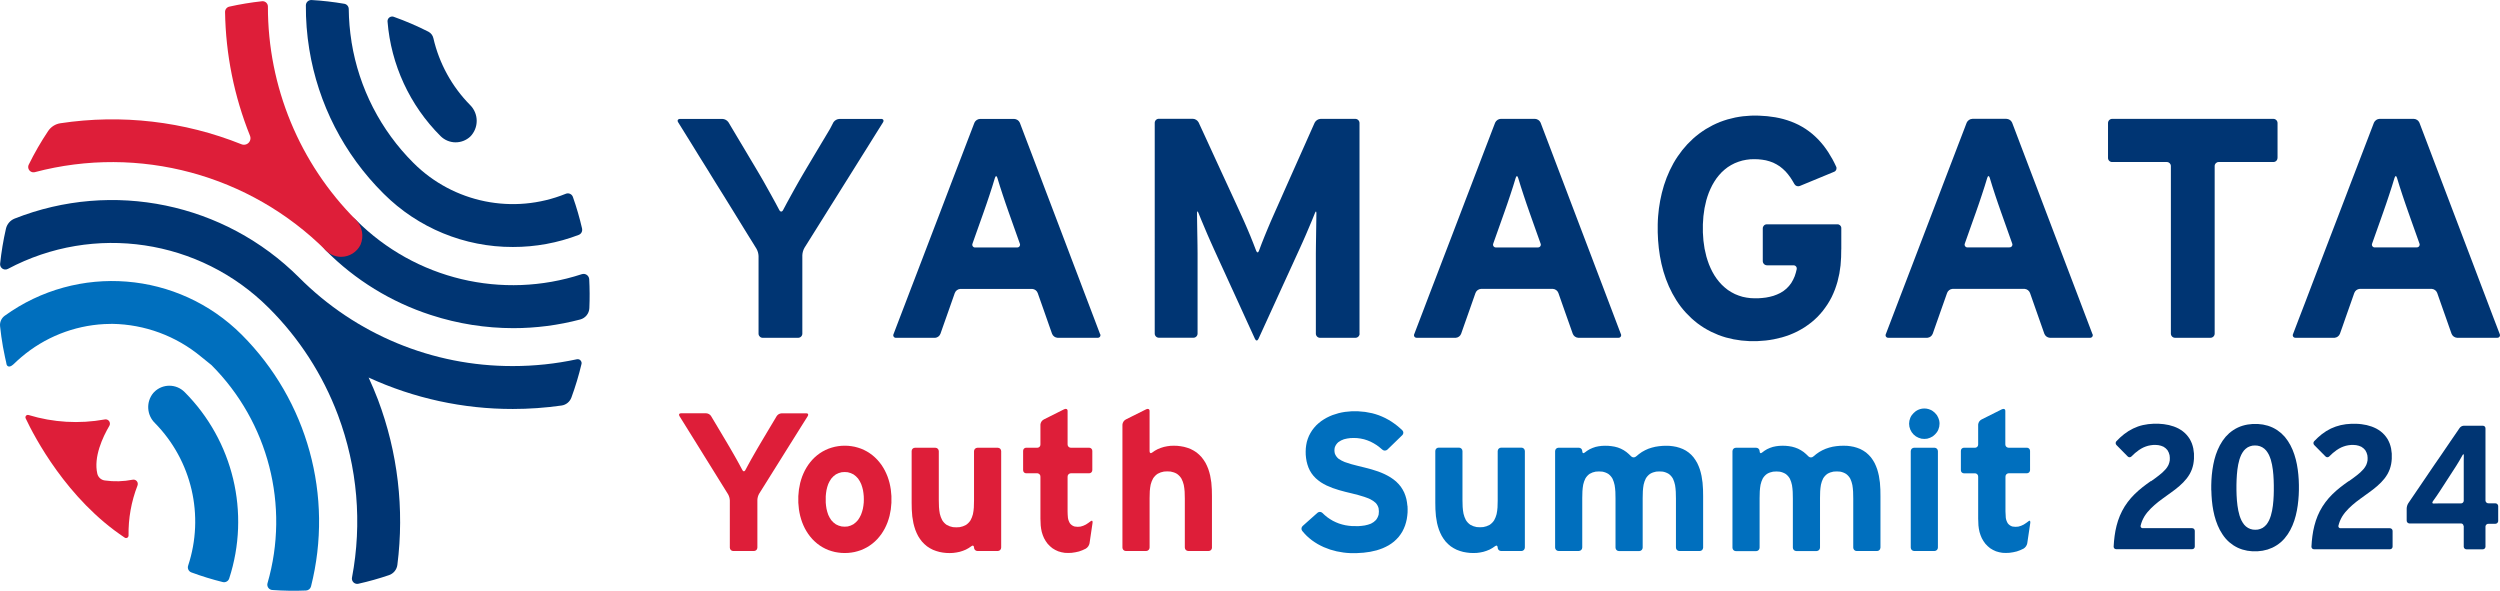
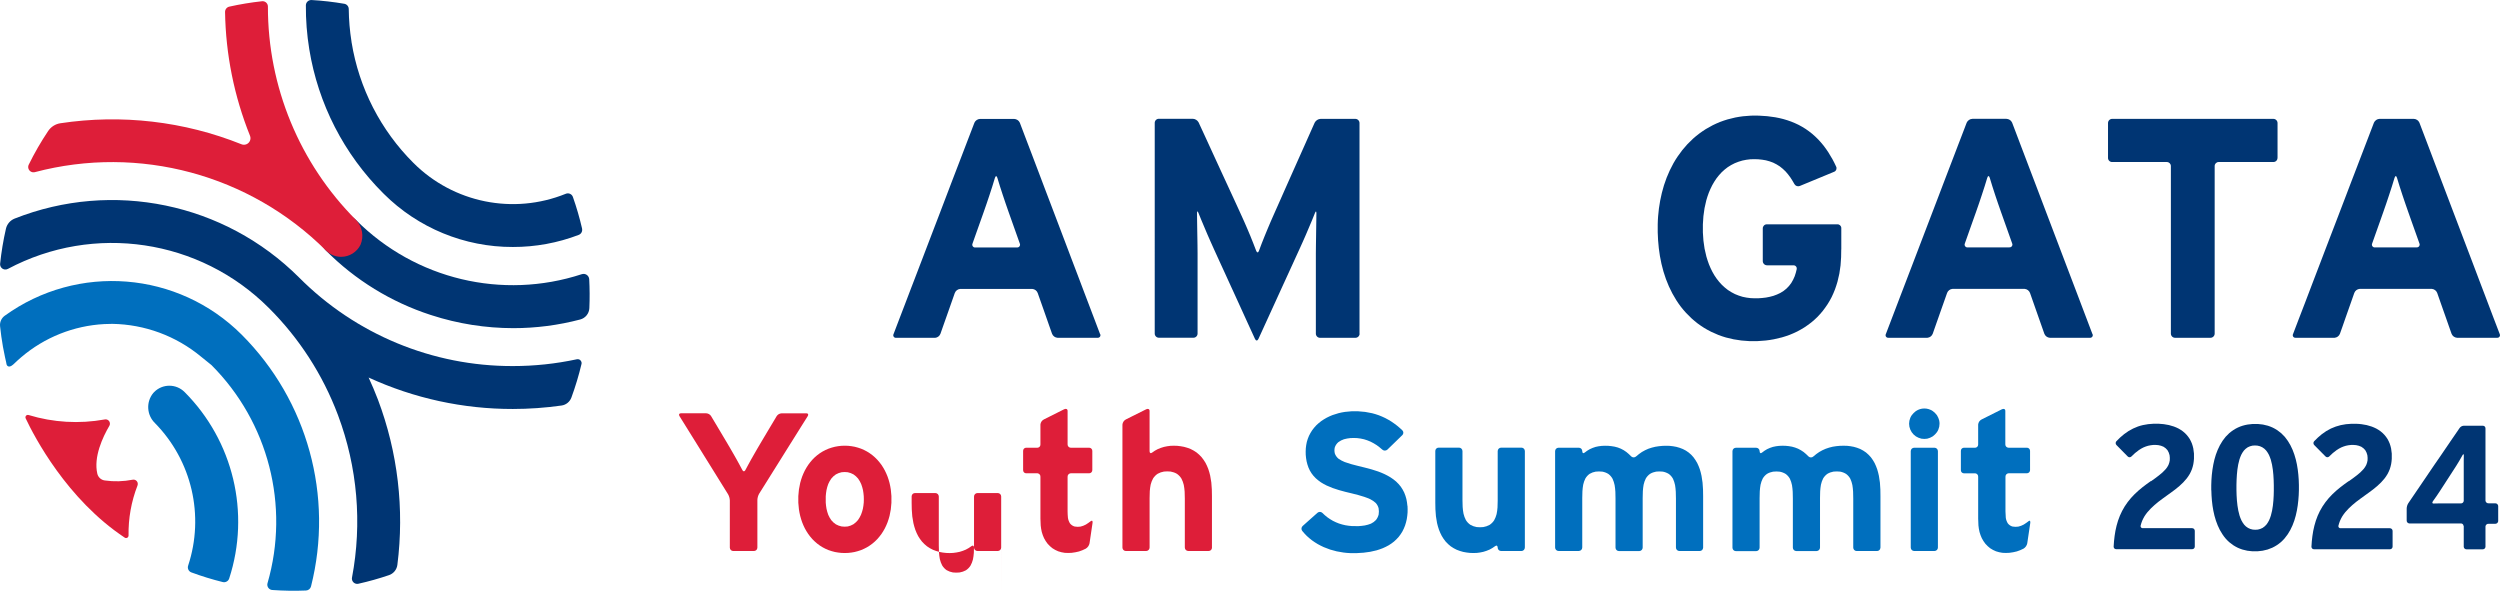
<svg xmlns="http://www.w3.org/2000/svg" id="_レイヤー_1" data-name="レイヤー 1" version="1.1" viewBox="0 0 269.5 63.7">
  <defs>
    <style>
      .cls-1 {
        fill: #003573;
      }

      .cls-1, .cls-2, .cls-3 {
        stroke-width: 0px;
      }

      .cls-2 {
        fill: #de1e39;
      }

      .cls-3 {
        fill: #006fbe;
      }
    </style>
  </defs>
  <g id="_グループ_9375" data-name="グループ 9375">
    <path id="_パス_731" data-name="パス 731" class="cls-1" d="M231.873,51.88c.129-.088.331-.229.442-.314s.301-.221.414-.314.29-.237.396-.331c.127-.117.247-.24.36-.37.108-.133.2-.277.276-.431.068-.156.115-.32.14-.488.015-.184.009-.369-.019-.552-.04-.192-.115-.375-.221-.54-.117-.156-.265-.285-.434-.381-.178-.085-.367-.144-.562-.174-.189-.021-.38-.027-.57-.017-.18.017-.359.046-.534.088-.174.048-.344.109-.508.184-.162.079-.319.17-.469.271-.124.085-.316.235-.428.331s-.29.267-.396.374c-.11.106-.284.103-.39-.007-.001-.001-.002-.002-.003-.003l-.403-.409-.405-.411-.405-.41c-.111-.114-.114-.295-.007-.412.11-.11.289-.293.404-.4s.31-.271.434-.367.331-.242.465-.325.356-.205.497-.274.377-.165.525-.221.392-.12.544-.155.403-.078.559-.097.411-.041.568-.046.41-.007.563,0,.403.027.552.046.399.063.552.097c.18.043.358.095.532.156.173.063.342.137.506.221.162.089.317.189.465.299.144.115.279.24.404.375.122.138.233.286.331.442.092.159.172.326.24.497.062.174.113.351.151.531.034.183.058.367.072.552.009.152.01.405,0,.563-.012.19-.035.38-.068.568-.038.187-.089.372-.151.552-.067.178-.147.35-.239.517-.096.164-.202.322-.318.474-.097.124-.267.318-.378.431s-.297.288-.415.391-.318.267-.442.364-.331.252-.463.343l-.46.331c-.124.087-.331.233-.448.325s-.32.242-.442.331-.31.253-.424.352-.295.268-.401.375-.274.29-.371.407c-.114.141-.221.289-.318.442-.093.157-.175.32-.247.487-.067.17-.123.344-.167.521-.025.119.051.237.17.262.02.004.041.006.062.004h5.313c.16-.004.292.123.296.283v1.7c.002.153-.12.28-.273.284h-8.211c-.146-.001-.264-.12-.264-.267 0-.006 0-.012.001-.017.007-.157.024-.412.039-.568s.042-.41.063-.564.061-.406.089-.561.084-.403.123-.552.11-.396.159-.546.137-.388.198-.531.168-.374.24-.513.197-.36.279-.491.227-.341.321-.466.254-.321.358-.442.278-.301.389-.411.297-.283.414-.385.313-.265.434-.362.325-.252.451-.343.331-.24.463-.331" />
    <path id="_パス_732" data-name="パス 732" class="cls-1" d="M238.373,52.855v-.552c0-.151.011-.403.019-.552s.026-.402.041-.552.044-.401.066-.552.063-.398.092-.552.083-.394.12-.541.11-.389.156-.533.137-.379.197-.519.167-.367.239-.501.2-.348.285-.474c.105-.153.217-.3.337-.442.123-.138.253-.268.39-.392.141-.119.288-.229.442-.331.308-.202.642-.36.994-.468.177-.052.356-.095.538-.127.15-.025.398-.053.552-.061s.401-.008.552,0,.398.035.552.061c.181.033.359.076.536.128.174.056.345.123.512.199.165.08.325.17.479.269.151.102.296.213.435.331.136.123.265.254.387.391.118.141.228.289.331.442.084.126.212.338.283.472s.177.358.235.497.144.371.191.516.116.381.154.528.093.389.12.537.068.394.089.544.05.396.064.552.033.399.041.552.018.401.019.552,0,.402,0,.552-.011.403-.02.552-.028.402-.042.552-.043.401-.064.552-.063.398-.092.552-.084.393-.12.541-.11.388-.155.533-.136.38-.195.52-.167.366-.239.501-.2.348-.286.474-.237.324-.337.442c-.122.138-.252.269-.389.392-.141.119-.288.229-.442.331-.155.1-.316.19-.481.269-.168.076-.339.142-.515.199-.177.052-.356.094-.537.127-.149.025-.398.053-.552.062s-.4.009-.552,0-.398-.036-.547-.062c-.18-.033-.359-.076-.534-.129-.174-.057-.345-.123-.511-.2-.164-.08-.324-.171-.477-.271-.151-.102-.296-.213-.435-.331-.136-.123-.265-.253-.385-.391-.098-.11-.248-.313-.331-.442s-.213-.338-.284-.472-.177-.358-.234-.497-.145-.371-.192-.515-.117-.38-.156-.527-.092-.389-.12-.537-.07-.393-.091-.543-.05-.396-.064-.552-.033-.399-.041-.552-.017-.401-.019-.552M245.116,52.856v-.552c0-.149-.008-.405-.015-.559s-.021-.405-.033-.559-.038-.404-.056-.552-.059-.401-.089-.552-.091-.393-.135-.54c-.056-.176-.124-.349-.202-.517-.083-.164-.183-.319-.298-.463-.236-.282-.568-.468-.932-.522-.181-.023-.364-.023-.544,0-.178.033-.349.093-.508.179-.153.095-.292.213-.41.35-.112.144-.209.298-.29.462-.075.166-.14.337-.194.511-.043.144-.103.384-.131.533s-.068.394-.087.544-.044.396-.055.552-.026.399-.032.552-.013.401-.015.552,0,.403,0,.552.009.404.015.552.022.405.034.559.039.403.059.552.061.4.091.552.091.392.136.539c.057.176.124.349.202.517.084.164.183.319.297.463.235.284.565.471.929.528.181.023.364.023.544,0,.178-.033.349-.094.508-.18.153-.096.29-.214.409-.35.112-.144.209-.298.29-.462.076-.166.142-.337.195-.511.043-.145.102-.385.131-.533s.07-.393.088-.544.044-.396.055-.552.026-.399.032-.552.013-.401.014-.552" />
    <path id="_パス_733" data-name="パス 733" class="cls-1" d="M253.194,51.879c.129-.088.331-.23.442-.314s.303-.221.414-.313.29-.237.396-.331c.127-.117.247-.24.36-.37.107-.133.2-.277.276-.431.068-.156.115-.32.14-.488.016-.184.01-.369-.018-.552-.04-.192-.114-.374-.221-.539-.117-.155-.265-.285-.434-.381-.178-.085-.367-.144-.562-.174-.189-.021-.38-.027-.57-.018-.18.016-.359.045-.534.087-.174.048-.344.11-.508.184-.162.079-.319.17-.469.271-.124.085-.316.235-.428.331s-.29.267-.395.373c-.11.106-.284.103-.39-.007-.001-.001-.002-.002-.003-.003l-.405-.407-.405-.41-.405-.411c-.112-.113-.115-.295-.007-.412.11-.11.289-.293.405-.4s.309-.271.433-.367.331-.242.466-.325.356-.204.497-.273.377-.163.525-.214.392-.121.544-.157.403-.078.559-.098.411-.039.568-.044.41,0,.563,0,.403.025.552.044.399.062.552.096.389.104.532.156c.173.064.342.137.506.221.162.089.317.188.465.298.144.115.28.24.405.375.122.138.233.286.331.442.092.159.172.326.24.497.062.173.113.351.151.531.034.183.058.367.071.552.009.152.01.406,0,.563-.011.191-.033.381-.066.569-.038.187-.088.372-.151.552-.067.178-.147.35-.239.517-.096.164-.202.323-.318.474-.098.124-.267.317-.378.431s-.297.289-.416.392-.318.266-.442.363-.331.252-.463.345l-.459.331c-.124.088-.331.234-.448.325s-.32.242-.442.331-.31.253-.424.352-.295.268-.401.375-.274.29-.371.406c-.114.141-.221.289-.318.442-.093.157-.176.319-.247.487-.067.17-.122.344-.167.521-.026.119.05.237.169.263.02.004.041.006.062.005h5.313c.16-.003.292.123.297.283v1.699c.002.153-.119.28-.273.284h-8.211c-.146-.001-.264-.12-.264-.267 0-.006 0-.012.001-.017.007-.157.024-.412.038-.568s.042-.41.063-.564.061-.406.089-.561.084-.403.124-.552.11-.396.158-.546.137-.388.197-.531.168-.374.239-.513.199-.36.282-.49.229-.341.321-.466.254-.321.358-.442.278-.301.389-.412.296-.283.414-.385.313-.265.435-.361.325-.251.451-.343.331-.24.463-.331" />
    <path id="_パス_734" data-name="パス 734" class="cls-1" d="M265.572,56.706c0-.154-.124-.279-.278-.28h-5.574c-.165-.012-.29-.154-.28-.319v-1.282c.006-.197.062-.389.162-.558l.321-.474.324-.476c.088-.131.234-.347.324-.477l.325-.477.324-.477.324-.476.324-.479c.089-.131.234-.347.325-.478l.325-.478.331-.478.331-.479.325-.479.325-.477c.089-.131.236-.347.325-.479s.236-.349.331-.48l.331-.483.331-.483c.1-.138.255-.226.425-.241h2.098c.15.005.268.13.264.279v7.802c.019.171.171.296.342.28h.686c.17-.016.322.107.343.276v1.656c-.02.17-.172.293-.342.277h-.686c-.169-.018-.322.103-.343.272v2.203c-.006.156-.136.279-.293.275h-1.757c-.158.004-.288-.121-.293-.278v-2.241M262.815,54.267h2.458c.162.012.303-.108.318-.269v-4.325c0-.16,0-.421.009-.581s-.062-.168-.145-.018-.221.394-.308.543-.233.391-.325.537-.233.367-.314.49l-.293.452-.294.454-.294.454-.294.455c-.081.126-.226.35-.324.5s-.259.392-.361.538-.271.383-.375.528-.082.258.052.255l.486-.01" />
-     <path id="_パス_735" data-name="パス 735" class="cls-1" d="M94.975,12.816c.245,0,.341.169.212.375l-.47.749-.469.749-.468.751-.469.75-.47.748c-.129.205-.34.541-.467.748s-.338.542-.468.748-.341.542-.47.749l-.47.75-.469.75c-.128.207-.34.544-.469.751s-.341.544-.472.751-.341.544-.47.751l-.469.751c-.128.205-.34.543-.47.75s-.342.546-.472.753l-.472.755-.474.755c-.141.245-.222.52-.237.802v8.488c-.015.247-.224.436-.472.426h-3.776c-.246.013-.456-.175-.472-.421v-8.396c-.012-.274-.087-.541-.221-.78-.123-.198-.324-.52-.442-.717s-.325-.519-.447-.717l-.442-.717-.442-.718c-.123-.198-.322-.521-.442-.718l-.442-.717-.442-.714-.442-.714-.447-.716-.447-.718-.442-.717-.442-.719c-.123-.199-.325-.521-.448-.718l-.448-.718-.442-.718-.442-.718-.448-.72-.448-.722c-.123-.199-.325-.525-.451-.723s-.022-.361.226-.361h4.528c.263.006.508.135.663.349l.416.699.416.698.416.697.417.697.416.7.417.702.42.702c.11.193.309.521.432.731s.319.552.442.762.314.552.432.773l.431.773c.118.212.309.56.424.773s.3.562.412.773.294.214.405,0,.296-.562.412-.773.305-.559.423-.773.31-.56.428-.773.315-.552.436-.773.318-.552.442-.763.315-.538.431-.73.304-.506.416-.698.301-.507.416-.699l.416-.697.416-.697.419-.699.417-.702.364-.7c.152-.213.394-.342.655-.35h4.466" />
    <path id="_パス_736" data-name="パス 736" class="cls-1" d="M118.598,36.004c.072.136.02.305-.116.378-.049.026-.105.037-.16.031h-4.325c-.266-.02-.495-.192-.589-.442-.085-.241-.221-.635-.309-.875s-.221-.636-.307-.877-.221-.634-.307-.876l-.31-.877c-.086-.242-.221-.637-.31-.878-.092-.249-.32-.421-.584-.442h-7.768c-.265.02-.494.193-.587.442l-.308.876c-.085.242-.221.635-.308.876s-.221.635-.309.876-.221.635-.31.877l-.31.883c-.09.246-.314.419-.575.442h-4.214c-.151.014-.285-.097-.3-.248-.005-.054.006-.109.032-.157l.31-.812.309-.811c.085-.221.221-.587.311-.811s.226-.587.311-.811.221-.59.31-.813l.31-.813c.085-.221.221-.59.313-.814s.226-.589.311-.811.221-.59.31-.813l.313-.813.31-.814.311-.814c.086-.221.226-.59.311-.814s.221-.59.311-.813.227-.59.313-.814l.311-.814.31-.813c.085-.221.221-.587.31-.813s.221-.59.31-.814l.309-.813c.085-.221.221-.59.313-.814s.227-.591.313-.815.227-.59.313-.814.226-.591.313-.816l.311-.815c.086-.221.226-.592.313-.816s.227-.592.314-.817.227-.593.313-.819c.11-.242.348-.401.614-.409h3.667c.265.009.502.167.613.407.084.221.221.59.308.812l.308.811c.084.221.221.587.309.811s.221.587.31.811.221.589.308.813.221.59.309.813.221.59.309.814.221.589.307.813.221.587.308.813l.31.813c.086.221.221.59.309.813l.309.814c.086.221.221.589.309.813s.221.59.309.814.221.59.309.814.221.591.309.814.221.59.308.814.221.589.307.813.221.59.31.814.221.59.31.812l.309.814.307.815c.084.221.221.591.31.815s.221.591.31.815.221.592.31.816l.31.814.309.818c.085.221.221.594.311.819M109.633,26.679c.165.016.312-.105.328-.27.005-.054-.004-.108-.027-.157-.083-.236-.221-.621-.304-.856s-.221-.618-.304-.855-.221-.622-.304-.857l-.305-.858c-.083-.236-.221-.634-.307-.883s-.221-.663-.308-.915-.221-.663-.3-.92-.209-.663-.282-.921-.195-.255-.271,0-.202.663-.282.921-.214.663-.298.918-.221.663-.308.917-.221.65-.307.883l-.303.855-.304.855c-.084.235-.221.622-.304.857s-.221.623-.304.859c-.072.148-.01.327.138.399.049.024.104.034.158.029h4.507" />
    <path id="_パス_737" data-name="パス 737" class="cls-1" d="M146.567,35.974c-.008.252-.218.45-.47.442l-0-0h-3.776c-.249.011-.46-.182-.472-.431v-8.665c0-.237,0-.626.009-.864s.01-.626.013-.864.009-.627.012-.867.01-.629.013-.868.01-.628.012-.866-.066-.254-.152-.038-.229.572-.318.787-.237.568-.331.782-.242.566-.331.781-.245.564-.341.773-.255.569-.356.788l-.367.802-.367.805-.368.805-.368.804-.37.805c-.102.221-.267.584-.368.807s-.265.585-.367.807l-.369.807-.369.807-.369.807c-.102.221-.267.586-.369.809s-.267.587-.37.809-.268.221-.369,0l-.367-.801-.369-.805c-.1-.221-.266-.584-.367-.805s-.265-.584-.367-.805l-.367-.806-.368-.807-.37-.805c-.103-.221-.268-.585-.369-.807s-.266-.586-.368-.808l-.371-.806c-.103-.221-.268-.586-.37-.809l-.369-.811c-.102-.221-.262-.58-.356-.793s-.247-.563-.34-.773-.244-.566-.331-.782-.24-.568-.331-.784-.234-.571-.319-.787-.154-.2-.151.038.007.626.01.865.009.627.013.865.011.627.015.867.011.628.014.867.008.627.008.866v8.662c-.007.247-.213.442-.46.435h-3.696c-.248.007-.454-.188-.463-.435V13.246c-0-.244.198-.442.442-.442.004-0.0.009 0.0.013 0h3.639c.263.008.502.153.631.382.096.21.254.552.351.76s.255.552.351.759l.35.762.35.763c.096.21.254.552.35.762s.255.552.351.763l.351.764.352.763c.097.21.256.552.352.762s.254.552.352.762l.353.765c.097.211.256.552.352.767s.255.558.353.773.255.559.35.773.247.565.34.781.242.57.331.787.232.575.318.794.221.576.306.794.221.221.295,0,.213-.578.298-.795.221-.573.314-.788.233-.57.324-.786.242-.568.331-.782.253-.575.353-.801l.364-.819c.099-.221.264-.594.364-.819s.264-.595.363-.822.264-.595.364-.819.265-.595.366-.822l.366-.822c.1-.221.265-.595.366-.822l.367-.823.367-.822c.1-.226.265-.597.366-.824s.264-.599.367-.825l.368-.825c.126-.244.374-.401.648-.412h3.72c.248-.006.456.188.466.436v22.726" />
-     <path id="_パス_738" data-name="パス 738" class="cls-1" d="M174.731,36.003c.072.137.019.307-.118.379-.049.026-.104.036-.158.031h-4.328c-.265-.019-.495-.192-.587-.442-.084-.242-.221-.635-.309-.876s-.221-.634-.31-.875l-.309-.875c-.084-.242-.221-.636-.309-.878s-.221-.637-.309-.883c-.092-.249-.32-.421-.584-.442h-7.766c-.265.021-.494.193-.587.442-.085.24-.221.634-.308.875l-.307.876c-.085.241-.221.635-.309.876s-.221.635-.31.877-.221.637-.309.883c-.089.247-.314.42-.575.442h-4.213c-.151.014-.285-.097-.299-.249-.005-.055.006-.11.033-.158l.31-.812.31-.811c.086-.221.226-.587.311-.811s.221-.589.309-.813.221-.59.309-.813l.311-.813c.086-.221.226-.59.313-.813l.311-.812c.086-.221.221-.59.31-.813s.221-.59.311-.813.227-.59.313-.813.221-.59.311-.813.227-.59.313-.813l.31-.814.311-.814c.085-.221.221-.59.311-.814s.226-.59.31-.813.221-.59.31-.813.227-.59.313-.813l.311-.813.311-.814.313-.815.31-.815c.085-.221.221-.592.311-.816s.226-.592.313-.815.227-.592.313-.816.221-.593.313-.818.229-.593.315-.818c.111-.242.349-.4.615-.41h3.668c.265.009.502.167.613.407l.308.813.309.811c.085.221.221.587.309.811s.221.589.308.812l.308.813.309.814c.085.221.221.59.309.813l.309.812c.085.221.221.589.309.813l.308.814.309.814c.084.221.221.59.309.813s.221.59.309.814.221.59.309.814.221.59.31.813.221.591.309.814.221.59.309.813l.309.813.308.814c.084.221.221.59.309.813s.221.59.31.814l.309.814c.086.221.221.591.309.815s.221.592.309.816l.31.815.309.816c.084.221.221.593.31.818s.226.593.311.818M165.773,26.675c.165.016.311-.104.327-.269.005-.055-.005-.11-.029-.16-.084-.235-.221-.62-.304-.855l-.304-.855-.304-.857-.304-.858c-.083-.236-.221-.635-.307-.883s-.221-.663-.306-.915-.221-.663-.3-.92-.209-.663-.283-.92-.194-.253-.269,0-.2.663-.282.92-.221.663-.3.918-.221.663-.309.917-.221.65-.307.883l-.304.855-.303.855-.304.857-.304.858c-.072.149-.009.329.14.401.049.023.103.033.157.029h4.494" />
    <path id="_パス_739" data-name="パス 739" class="cls-1" d="M198.486,26.889c0,.213-.007.59-.014.834s-.035.646-.061.889-.083.64-.129.883-.135.631-.2.867-.189.617-.275.846-.245.597-.354.816-.306.568-.442.773-.364.531-.517.722-.42.49-.592.663-.47.442-.663.592-.517.385-.723.517-.552.331-.773.442-.584.271-.813.36-.607.213-.844.278-.626.157-.866.203-.635.11-.883.133-.644.055-.883.065-.638.009-.873,0-.618-.039-.853-.065-.613-.085-.845-.13-.604-.134-.83-.197-.59-.186-.809-.271-.57-.24-.781-.345-.552-.289-.748-.412-.518-.339-.705-.481-.481-.388-.655-.547-.442-.43-.604-.602-.406-.466-.552-.653-.362-.501-.488-.7-.32-.53-.431-.738-.279-.552-.375-.766-.24-.57-.319-.791-.199-.586-.266-.811-.163-.597-.214-.826-.126-.606-.166-.838-.094-.613-.12-.846-.063-.617-.078-.851-.033-.621-.039-.856,0-.622,0-.858.024-.622.041-.857.057-.62.088-.854.092-.615.135-.847.125-.608.182-.838.16-.601.23-.825.198-.589.284-.808.239-.573.338-.787.276-.552.391-.762.318-.533.451-.729.359-.507.505-.692.398-.477.559-.648.442-.442.612-.599.472-.403.663-.544.506-.36.706-.483.537-.311.748-.417.561-.264.78-.349.584-.211.809-.276.6-.159.83-.205.611-.11.845-.135.618-.056.854-.066.627-.012.87,0,.638.033.883.057.635.078.876.119.627.127.864.191.613.184.839.271.59.244.806.354.559.309.76.442.52.37.706.526.476.425.644.6.427.474.576.663.379.513.511.717.331.543.451.756.294.569.395.79c.102.198.025.442-.173.545-.005.003-.01.005-.015.008-.205.084-.541.221-.744.309l-.745.308-.748.309-.749.309-.75.31c-.217.082-.461-.008-.573-.211-.11-.202-.304-.522-.433-.711-.159-.227-.332-.443-.519-.648-.192-.198-.4-.38-.622-.544-.227-.156-.468-.292-.719-.406-.255-.105-.518-.189-.787-.251-.272-.053-.546-.09-.823-.11-.284-.016-.568-.016-.851,0-.289.025-.576.071-.858.138-.28.075-.554.169-.819.284-.262.123-.514.265-.754.427-.234.169-.456.356-.663.559-.201.208-.389.43-.561.663-.166.237-.319.484-.456.739-.11.211-.273.568-.36.791s-.21.595-.273.827-.149.614-.191.849-.095.625-.12.864-.051.632-.057.872-.007.635,0,.876.033.635.059.876.079.633.123.87.133.624.197.856c.064.232.189.607.276.833s.252.583.364.796c.271.518.617.993,1.025,1.411.207.205.428.394.663.566.24.164.492.31.754.436.266.118.541.215.822.293.283.068.571.116.861.142.24.018.621.024.845.015s.591-.044.814-.077c.269-.044.534-.105.795-.182.257-.084.508-.189.749-.313.479-.255.886-.626,1.185-1.079.144-.228.266-.47.366-.721.091-.255.165-.517.221-.782.03-.19-.099-.368-.289-.398-.032-.005-.065-.006-.098-.002h-2.807c-.251.006-.459-.191-.468-.442v-3.534c-.004-.238.184-.434.422-.442h7.618c.223-.009.413.162.425.385v2.319" />
    <path id="_パス_740" data-name="パス 740" class="cls-1" d="M225.571,36.004c.072.136.02.305-.116.378-.049.026-.105.037-.16.031h-4.329c-.266-.02-.495-.192-.589-.442-.085-.24-.221-.634-.308-.876s-.221-.635-.308-.876l-.308-.876-.308-.878c-.086-.242-.221-.637-.31-.883-.093-.249-.322-.421-.586-.442h-7.768c-.265.02-.494.193-.586.442-.084.241-.221.635-.309.876s-.221.635-.31.875l-.308.876-.309.878-.309.883c-.09.246-.314.418-.575.442h-4.213c-.151.015-.284-.095-.299-.246-.005-.055.006-.111.033-.159l.31-.812.31-.812c.086-.221.221-.587.31-.811s.221-.587.309-.812l.31-.813.313-.813c.086-.221.226-.59.311-.813s.221-.59.31-.813.226-.587.313-.812l.31-.814c.085-.221.221-.59.311-.813l.31-.814.311-.813.311-.814c.086-.221.226-.591.311-.814l.311-.814.311-.813c.086-.221.221-.587.311-.813s.221-.59.31-.814.221-.59.31-.813.226-.59.311-.814.221-.592.311-.815l.313-.814c.086-.221.226-.591.313-.816s.221-.592.311-.816l.314-.815c.086-.221.227-.592.313-.817s.226-.594.313-.819c.111-.242.349-.401.615-.411h3.667c.265.008.502.166.613.406.085.221.221.587.309.811s.221.589.308.812l.307.811.309.811c.084.221.221.589.309.813s.221.59.309.814l.309.813.31.812c.086.221.221.589.309.813l.308.813.309.814c.084.221.221.59.308.813l.31.813c.086.221.221.59.309.814l.309.814c.085.221.221.59.31.814l.308.813.309.813c.086.221.221.59.309.814s.221.59.309.813.221.59.31.814.221.591.31.814.221.59.31.814.221.592.309.816.221.592.309.816l.31.815c.086.221.221.593.31.818s.221.593.31.818M216.61,26.665c.164.016.311-.104.327-.268.005-.055-.004-.11-.028-.159-.084-.235-.221-.621-.303-.855s-.221-.621-.303-.856-.221-.621-.304-.856l-.305-.858c-.084-.236-.221-.635-.308-.883s-.221-.663-.309-.915-.221-.663-.298-.92-.208-.668-.282-.921-.197-.253-.272,0-.202.663-.284.92-.221.663-.299.919-.221.663-.307.917-.221.65-.307.883l-.304.855-.304.855c-.083.235-.221.622-.303.858s-.221.622-.304.858c-.073.149-.011.329.139.402.049.024.104.034.159.029h4.494" />
    <path id="_パス_741" data-name="パス 741" class="cls-1" d="M245.515,17.001c.013.244-.174.452-.418.465-.002 0-.004 0-.005 0h-5.926c-.236.003-.425.195-.424.431v18.083c-.012.249-.222.443-.472.434h-3.777c-.248.011-.459-.181-.472-.43v-18.083c.001-.236-.188-.43-.424-.434h-5.928c-.244-.009-.434-.214-.425-.457 0-.003 0-.005 0-.008v-3.723c-.007-.248.186-.456.434-.466h17.399c.25.007.448.215.442.465v3.72" />
    <path id="_パス_742" data-name="パス 742" class="cls-1" d="M269.468,36.004c.072.137.018.307-.119.378-.049.025-.103.036-.158.03h-4.327c-.266-.02-.495-.192-.589-.442-.085-.241-.221-.635-.309-.876s-.221-.635-.307-.876-.221-.635-.309-.875-.221-.636-.309-.878-.221-.637-.309-.883c-.093-.249-.322-.421-.586-.442h-7.766c-.265.02-.495.192-.587.442-.086.24-.221.635-.308.876s-.221.635-.309.876-.221.635-.309.876-.221.637-.307.883-.221.637-.311.878c-.091.246-.315.418-.576.442h-4.213c-.151.014-.285-.097-.3-.248-.005-.054.006-.109.032-.157l.31-.813c.084-.221.221-.589.309-.812s.221-.587.313-.811.227-.587.313-.811l.309-.813.31-.814.31-.813.311-.813.311-.813.311-.813.31-.814.311-.813.311-.814.313-.813.313-.814.311-.814.311-.813.311-.813.31-.814c.085-.221.221-.59.31-.813s.221-.59.313-.814l.313-.814c.085-.221.221-.591.311-.815s.226-.591.313-.816.226-.592.313-.815.227-.591.313-.815l.313-.818.314-.819c.111-.242.349-.4.615-.409h3.668c.265.007.503.164.614.405l.309.813c.084.221.221.587.309.811l.308.811.308.811.307.813.309.813c.086.221.221.59.309.814s.221.589.308.813.221.589.309.813l.309.813.309.814.309.813c.084.221.221.59.309.813s.221.59.31.814l.309.814c.085.221.221.59.309.814s.221.59.309.813.221.589.309.813l.309.814c.086.221.221.59.308.813s.221.591.308.814.221.591.31.814.221.59.31.814.221.592.309.816.221.592.309.816.221.591.31.816.221.592.313.816.227.593.313.818M260.511,26.669c.166.015.313-.107.328-.273.005-.053-.005-.107-.027-.156-.083-.235-.221-.621-.303-.855s-.221-.62-.305-.855l-.305-.856-.303-.858c-.083-.236-.221-.635-.307-.883s-.221-.663-.309-.915-.221-.663-.299-.92-.207-.668-.282-.921-.195-.253-.269,0-.202.668-.284.921-.221.663-.299.919-.221.663-.307.917-.221.65-.306.883-.221.621-.301.855-.221.62-.304.855-.221.621-.304.857-.221.623-.305.858c-.073.148-.012.326.136.399.05.024.105.035.16.029h4.494" />
    <path id="_パス_743" data-name="パス 743" class="cls-2" d="M86.926,44.552c.187,0,.254.135.151.3l-.374.596-.374.595-.372.595-.374.597-.375.597-.374.597-.374.599-.374.599c-.103.165-.271.433-.374.597s-.273.432-.374.596l-.374.599-.375.601-.378.602c-.104.166-.274.442-.377.602-.115.205-.179.434-.189.668v5.139c-.001.204-.166.369-.37.37h-2.228c-.203.002-.369-.16-.372-.363v-5.086c-.009-.232-.073-.459-.186-.663l-.373-.601-.373-.6-.372-.599-.374-.602-.373-.602-.375-.601c-.104-.165-.273-.436-.374-.602l-.374-.603-.374-.602-.374-.601c-.104-.165-.273-.436-.375-.602l-.375-.604-.377-.606-.378-.607c-.104-.167-.036-.304.151-.304h2.733c.209.011.4.119.517.293.095.161.253.424.349.584l.349.584c.096.162.253.426.35.587s.254.426.35.589l.351.59c.096.162.251.423.341.581s.241.416.331.575.237.42.331.581.234.423.321.585.23.426.314.586.221.159.308,0,.221-.425.313-.584.231-.423.32-.582.236-.421.331-.581.24-.419.331-.576.245-.419.341-.58l.348-.584.348-.585.35-.587.351-.587c.097-.162.256-.426.352-.589.115-.172.304-.281.51-.294h2.699" />
    <path id="_パス_744" data-name="パス 744" class="cls-2" d="M96.095,53.483c.009.198.009.52,0,.717s-.039.518-.066.713-.088.511-.136.703-.144.499-.213.684c-.085.222-.182.44-.29.653-.112.21-.236.414-.37.611-.139.192-.289.377-.448.552-.326.349-.702.646-1.115.883-.208.115-.423.217-.644.304-.223.081-.452.149-.684.202-.233.048-.469.081-.707.1-.238.013-.476.013-.713,0-.237-.02-.473-.053-.706-.1-.232-.054-.46-.121-.684-.203-.444-.171-.859-.409-1.231-.707-.184-.151-.358-.313-.522-.485-.158-.175-.305-.36-.442-.552-.133-.197-.255-.401-.367-.611-.107-.213-.203-.43-.287-.653-.068-.184-.162-.491-.209-.682s-.11-.506-.136-.7-.057-.516-.066-.713-.009-.519,0-.716.039-.518.066-.713.088-.512.135-.703.141-.499.21-.685c.085-.223.181-.441.288-.654.111-.211.234-.415.367-.613.137-.192.284-.376.442-.552.323-.351.697-.651,1.11-.89.207-.116.422-.218.643-.307.223-.082.451-.151.682-.205.233-.049.469-.083.706-.103.238-.014.477-.014.714,0,.238.02.474.054.708.102.232.054.461.123.685.205.221.089.437.192.645.308.413.239.789.539,1.113.889.16.175.31.36.448.552.134.197.257.401.369.612.091.174.221.469.29.654s.165.493.212.684.11.508.137.703.057.517.066.714M93.113,54.177c.012-.225.012-.451,0-.677-.015-.226-.044-.452-.085-.675-.048-.221-.113-.438-.194-.649-.089-.207-.2-.404-.331-.586-.141-.173-.307-.324-.493-.448-.193-.111-.402-.19-.621-.234-.22-.031-.443-.031-.663,0-.218.044-.428.123-.621.234-.186.123-.351.274-.489.448-.132.183-.243.38-.331.587-.079.211-.142.428-.188.649-.04.223-.067.448-.082.675-.01.187-.01.491,0,.678.015.225.043.449.083.671.046.221.109.437.188.648.088.206.199.402.331.583.139.172.305.321.49.442.193.109.402.187.62.23.22.031.443.031.663,0,.216-.046.422-.127.612-.241.183-.125.346-.276.486-.448.13-.18.241-.374.331-.578.083-.208.15-.422.201-.64.044-.219.075-.44.093-.663" />
-     <path id="_パス_745" data-name="パス 745" class="cls-2" d="M107.926,59.026c.002.203-.161.37-.364.373h-2.195c-.203-.002-.367-.168-.367-.371,0-.204-.126-.272-.279-.151-.188.143-.39.267-.602.371-.216.098-.44.178-.669.24-.231.054-.466.094-.702.117-.49.04-.984.005-1.464-.103-.241-.059-.477-.136-.706-.232-.224-.104-.438-.228-.639-.372-.195-.151-.376-.32-.54-.505-.157-.191-.299-.394-.423-.607-.117-.218-.219-.444-.305-.676-.08-.234-.148-.472-.204-.713-.044-.2-.098-.53-.123-.734s-.049-.54-.055-.745-.012-.53-.013-.721,0-.505,0-.697v-4.884c.004-.198.168-.354.365-.35h2.195c.204.004.368.171.367.375v5.269c0,.204.008.544.019.748.015.245.046.49.093.731.055.237.14.466.253.681.124.204.29.379.486.513.208.12.436.202.673.243.241.026.484.026.726,0,.235-.039.462-.117.67-.232.197-.129.366-.298.494-.496.116-.208.205-.431.264-.663.05-.237.083-.478.099-.72.011-.2.02-.536.02-.745v-5.322c-.004-.206.159-.377.366-.382h2.195c.203.001.367.166.367.369,0,.001-0.0.001-0.0.002v10.392" />
+     <path id="_パス_745" data-name="パス 745" class="cls-2" d="M107.926,59.026c.002.203-.161.37-.364.373h-2.195c-.203-.002-.367-.168-.367-.371,0-.204-.126-.272-.279-.151-.188.143-.39.267-.602.371-.216.098-.44.178-.669.24-.231.054-.466.094-.702.117-.49.04-.984.005-1.464-.103-.241-.059-.477-.136-.706-.232-.224-.104-.438-.228-.639-.372-.195-.151-.376-.32-.54-.505-.157-.191-.299-.394-.423-.607-.117-.218-.219-.444-.305-.676-.08-.234-.148-.472-.204-.713-.044-.2-.098-.53-.123-.734s-.049-.54-.055-.745-.012-.53-.013-.721,0-.505,0-.697c.004-.198.168-.354.365-.35h2.195c.204.004.368.171.367.375v5.269c0,.204.008.544.019.748.015.245.046.49.093.731.055.237.14.466.253.681.124.204.29.379.486.513.208.12.436.202.673.243.241.026.484.026.726,0,.235-.039.462-.117.67-.232.197-.129.366-.298.494-.496.116-.208.205-.431.264-.663.05-.237.083-.478.099-.72.011-.2.02-.536.02-.745v-5.322c-.004-.206.159-.377.366-.382h2.195c.203.001.367.166.367.369,0,.001-0.0.001-0.0.002v10.392" />
    <path id="_パス_746" data-name="パス 746" class="cls-2" d="M117.585,56.183c.137-.11.221-.032.194.171s-.077.537-.11.741-.076.538-.11.742-.078.539-.11.743c-.052.236-.197.44-.403.565-.235.124-.481.225-.734.303-.258.068-.52.117-.785.146-.251.021-.504.021-.755,0-.236-.031-.469-.085-.693-.163-.221-.087-.431-.198-.627-.331-.19-.143-.364-.305-.519-.485-.148-.186-.277-.387-.385-.599-.101-.216-.183-.439-.245-.669-.055-.232-.094-.468-.116-.706-.015-.197-.029-.527-.029-.733v-4.509c.016-.189-.122-.356-.31-.378h-1.245c-.18-.011-.318-.163-.311-.343v-2.068c-.008-.181.13-.334.31-.346h1.245c.183-.011.322-.168.311-.351-0-.002-0-.004-0-.006v-2.148c.023-.23.16-.434.366-.541l.73-.366.732-.367.733-.367c.202-.1.367-.021.367.177v3.609c-.007.191.141.352.331.361h2.003c.186.005.333.158.331.343v2.068c.002.186-.145.34-.331.346h-2.004c-.193.014-.34.179-.331.372v3.727c0,.207.018.522.038.705.032.212.107.415.221.597.127.164.304.283.505.337.208.039.421.042.629.008.202-.046.397-.12.579-.221.18-.111.353-.231.519-.361" />
    <path id="_パス_747" data-name="パス 747" class="cls-2" d="M130.651,59.047c-.004.197-.167.354-.364.35h-2.196c-.204-.004-.368-.171-.367-.375v-5.269c0-.204-.008-.544-.019-.748-.016-.245-.047-.49-.094-.731-.055-.237-.14-.466-.253-.681-.124-.204-.29-.379-.486-.515-.208-.121-.436-.203-.673-.243-.241-.027-.484-.027-.726,0-.235.039-.462.117-.67.233-.197.129-.365.298-.494.496-.117.208-.205.431-.264.663-.049.237-.082.478-.099.72-.011.201-.02.537-.02.745v5.326c.004.206-.16.376-.366.381h-2.195c-.202-.001-.366-.165-.367-.368v-13.26c.021-.234.158-.441.364-.552l.73-.366.733-.366.733-.366c.202-.1.366-.021.366.178v4.344c0,.2.125.265.278.144.188-.143.39-.267.602-.371.216-.097.44-.177.669-.239.231-.055.466-.094.702-.117.242-.014.485-.014.728,0,.248.021.494.058.737.11.241.059.477.136.706.232.224.103.439.227.639.371.195.151.376.32.54.505.157.191.299.394.423.607.117.218.219.444.305.676.081.234.149.472.204.713.044.2.098.53.123.734s.049.539.055.745.013.53.013.722v5.581" />
    <path id="_パス_748" data-name="パス 748" class="cls-3" d="M151.729,54.531c.015.242.017.485.007.728-.016.237-.045.472-.086.706-.047.232-.109.461-.184.686-.081.222-.178.437-.29.645-.118.204-.252.399-.401.582-.154.179-.321.346-.5.5-.182.149-.375.285-.578.406-.206.116-.418.221-.635.313-.181.074-.483.178-.671.231s-.5.123-.692.157-.509.077-.705.095-.516.039-.712.045-.522,0-.726,0-.531-.038-.733-.063-.527-.083-.723-.126-.517-.13-.709-.193-.501-.18-.688-.262-.48-.23-.655-.331c-.211-.124-.415-.258-.613-.402-.162-.12-.414-.331-.561-.473-.174-.171-.339-.352-.493-.542-.125-.16-.107-.388.041-.527l.534-.477.536-.477.537-.477c.151-.131.377-.125.52.015.169.168.348.325.537.47.192.141.393.27.601.385.211.11.429.207.653.289.226.077.456.139.689.187.234.043.47.073.708.089.197.012.513.015.705.007.23-.013.46-.037.688-.074.227-.043.449-.108.663-.194.203-.096.386-.23.539-.395.138-.176.237-.379.289-.596.036-.224.034-.452-.008-.675-.058-.217-.17-.415-.325-.578-.171-.154-.361-.284-.566-.388-.212-.096-.429-.182-.649-.256-.183-.061-.486-.15-.671-.201s-.493-.129-.681-.173l-.689-.166c-.19-.047-.499-.131-.688-.188s-.491-.155-.675-.221-.479-.189-.655-.272c-.213-.103-.419-.218-.618-.345-.194-.132-.379-.277-.552-.436-.345-.323-.614-.717-.791-1.155-.084-.22-.151-.445-.202-.675-.045-.232-.076-.467-.093-.702-.011-.234-.008-.469.008-.702.021-.231.058-.46.11-.686.06-.224.137-.443.231-.655.1-.209.215-.41.345-.602.135-.188.282-.365.442-.532.166-.162.342-.312.528-.451.189-.133.386-.256.59-.367.206-.107.417-.203.633-.287.179-.067.477-.161.663-.208s.494-.11.684-.135.502-.057.695-.065.519-.008.728,0,.552.04.755.068.541.092.743.14.529.149.724.221.508.208.695.301.481.263.657.375.451.314.613.442.419.356.568.5c.144.138.15.366.012.511-.004.004-.008.008-.012.012l-.534.519-.536.52-.537.521c-.156.144-.396.144-.552,0-.189-.169-.388-.328-.595-.475-.212-.141-.433-.268-.663-.379-.23-.105-.468-.192-.712-.26-.246-.061-.496-.103-.749-.127-.243-.016-.486-.016-.729,0-.231.022-.46.064-.685.126-.217.072-.422.177-.606.314-.169.147-.298.333-.375.543-.058.223-.058.458,0,.681.081.226.224.424.412.572.206.139.426.256.657.347.194.072.516.174.716.231s.528.14.731.19l.729.179c.199.049.522.135.719.191s.516.159.709.227.502.197.688.284c.223.107.441.226.652.356.208.133.405.281.592.442.181.167.348.35.498.546.143.201.268.414.373.637.098.226.177.461.236.7.053.242.09.487.11.733" />
    <path id="_パス_749" data-name="パス 749" class="cls-3" d="M164.377,59.026c.002.204-.161.372-.365.374h-2.195c-.204-.002-.367-.169-.367-.372,0-.204-.125-.273-.278-.151-.189.143-.391.267-.603.372-.216.097-.44.177-.669.239-.231.055-.466.095-.702.117-.243.014-.486.014-.729,0-.248-.021-.494-.058-.737-.11-.241-.059-.476-.137-.705-.233-.224-.104-.439-.228-.64-.371-.196-.151-.377-.32-.541-.505-.157-.191-.298-.394-.421-.608-.117-.219-.218-.445-.305-.677-.081-.234-.15-.472-.205-.713-.044-.2-.098-.53-.121-.734s-.049-.54-.055-.745-.013-.53-.013-.722v-5.582c.005-.197.168-.354.366-.35h2.196c.205.003.368.171.367.375v5.27c0,.208.008.544.019.748.016.245.047.49.094.731.055.237.14.466.253.682.124.204.289.379.486.513.208.12.436.202.673.243.241.027.484.027.724,0,.235-.039.462-.117.671-.232.197-.129.365-.297.494-.495.116-.209.205-.431.264-.663.05-.237.084-.478.1-.72.011-.201.02-.537.02-.745v-5.325c-.004-.206.159-.377.366-.382h2.195c.203.001.367.167.367.37v10.392" />
    <path id="_パス_750" data-name="パス 750" class="cls-3" d="M183.594,59.049c-.005.197-.168.353-.366.35h-2.195c-.204-.003-.368-.171-.366-.375v-5.265c0-.209-.008-.542-.017-.742-.013-.241-.039-.482-.078-.72-.047-.235-.122-.463-.221-.681-.11-.206-.265-.386-.454-.525-.2-.124-.422-.209-.654-.25-.237-.026-.476-.026-.713,0-.23.039-.451.12-.652.239-.189.133-.347.305-.463.505-.105.21-.183.433-.233.663-.042.235-.07.472-.084.71-.01.198-.018.53-.018.74v5.326c.004.206-.159.377-.366.382h-2.196c-.204-.003-.368-.171-.366-.375v-5.27c0-.204-.007-.542-.015-.742-.013-.241-.04-.482-.08-.72-.047-.235-.122-.463-.221-.681-.111-.206-.265-.385-.453-.525-.2-.125-.423-.209-.655-.25-.237-.026-.476-.026-.713,0-.23.038-.451.119-.652.237-.188.133-.346.306-.462.506-.104.211-.183.433-.233.663-.042.235-.07.472-.084.71-.01.198-.018.53-.018.74v5.316c.004.205-.159.376-.364.381h-2.195c-.203-.002-.367-.167-.367-.37v-10.387c-.002-.204.162-.371.366-.373h2.196c.204.002.367.168.366.372v0c0,.204.11.274.256.155.174-.141.361-.266.558-.372.201-.099.41-.181.625-.244.218-.054.439-.091.663-.11.23-.015.46-.017.69-.007.234.016.467.047.698.092.46.095.892.292,1.266.576.184.145.358.303.519.473.148.144.384.144.532,0,.196-.173.404-.331.623-.475.223-.136.457-.253.699-.35.245-.09.497-.161.753-.214.258-.047.519-.079.781-.097.254-.013.508-.013.762,0,.245.021.488.058.728.11.238.059.47.137.695.234.447.202.839.507,1.145.89.149.194.282.399.398.615.109.219.203.445.282.677.074.233.135.47.184.71.039.199.087.526.11.728s.043.533.05.737.012.527.012.718v5.568" />
    <path id="_パス_751" data-name="パス 751" class="cls-3" d="M202.708,59.05c-.005.198-.168.354-.366.351h-2.196c-.205-.003-.369-.172-.366-.376v-5.269c0-.204-.007-.542-.015-.742-.013-.241-.039-.482-.078-.72-.047-.235-.121-.463-.221-.68-.111-.206-.266-.384-.454-.523-.199-.125-.421-.21-.653-.251-.237-.026-.476-.026-.713,0-.23.039-.451.12-.652.239-.189.133-.347.305-.463.505-.104.211-.182.433-.233.663-.042.235-.07.472-.084.71-.01.198-.018.53-.017.74s0,.552,0,.76v4.564c.004.207-.159.378-.366.383h-2.195c-.204-.003-.368-.171-.366-.375v-5.267c0-.208-.008-.542-.015-.742-.013-.241-.039-.482-.078-.72-.047-.235-.121-.463-.221-.681-.111-.206-.266-.384-.454-.523-.2-.124-.422-.209-.654-.25-.237-.027-.476-.027-.713,0-.23.039-.451.12-.652.239-.189.133-.347.306-.463.506-.105.21-.183.433-.233.663-.042.235-.07.472-.084.71-.01.198-.018.53-.018.74v5.325c.005.206-.157.377-.363.383h-2.196c-.203-.002-.367-.168-.367-.371v-10.399c-.002-.204.161-.371.366-.374h2.195c.203.001.367.166.367.369v.001c0,.204.11.274.256.153.172-.141.357-.265.552-.372.201-.099.41-.181.625-.244.218-.054.439-.091.663-.11.229-.016.459-.018.689-.008.234.016.468.047.698.094.227.054.449.128.663.221.211.1.412.22.601.358.184.145.358.303.52.473.148.145.384.145.532,0,.196-.172.404-.331.623-.474.223-.136.457-.253.699-.35.248-.094.504-.169.763-.224.258-.047.518-.079.78-.096.221-.012.56-.01.762,0,.245.02.488.057.728.11.238.059.47.137.695.234.22.105.43.231.625.378.189.154.363.326.52.512.149.193.282.399.398.614.109.219.203.445.282.677.062.193.145.511.184.71s.088.526.11.728.043.533.049.737.01.527.01.718v5.581" />
    <path id="_パス_752" data-name="パス 752" class="cls-3" d="M209.051,45.357c.085.426-.004.869-.247,1.229-.126.174-.279.326-.453.453-.182.115-.381.199-.59.25-.211.036-.427.036-.638,0-.209-.05-.408-.133-.59-.247-.361-.243-.612-.618-.7-1.045-.086-.426.003-.869.247-1.229.126-.174.28-.327.454-.454.55-.372,1.27-.372,1.82,0,.174.127.327.28.453.454.114.182.198.381.247.59M208.907,59.025c.001.204-.162.37-.366.373h-2.195c-.203-.002-.367-.168-.367-.371v-10.389c-.002-.204.161-.371.366-.374h2.196c.203.002.366.167.366.37v10.391" />
    <path id="_パス_753" data-name="パス 753" class="cls-3" d="M218.669,56.185c.137-.11.221-.032.197.171s-.077.537-.11.741-.077.538-.11.742l-.11.743c-.052.235-.198.439-.404.564-.235.124-.481.225-.734.301-.257.068-.519.117-.784.146-.252.021-.505.021-.756,0-.236-.031-.468-.085-.692-.162-.221-.087-.431-.198-.627-.331-.19-.143-.363-.305-.518-.485-.147-.187-.276-.387-.384-.599-.1-.216-.183-.44-.246-.669-.055-.232-.095-.468-.117-.706-.015-.197-.028-.527-.028-.733v-4.507c.016-.189-.122-.356-.31-.377h-1.243c-.18-.011-.319-.164-.311-.345v-2.068c-.008-.18.13-.333.31-.345h1.243c.184-.014.322-.174.31-.358v-2.147c.023-.231.16-.434.366-.541l.731-.366.731-.367.733-.366c.202-.1.367-.021.367.177v3.603c-.008.191.14.353.331.362h2.004c.186.005.333.158.331.343v2.068c.004.187-.144.341-.331.346h-1.989c-.193.013-.341.179-.331.372v3.728c0,.207.017.522.036.705.031.213.107.416.221.599.127.165.304.284.505.338.208.038.421.04.629.007.202-.046.397-.12.579-.221.18-.111.353-.231.52-.361" />
    <path id="_パス_754" data-name="パス 754" class="cls-3" d="M19.892,42.257c-.903-.903-2.367-.902-3.27.001-.035.035-.069.072-.102.109-.79.963-.711,2.37.181,3.239,3.977,4.048,5.359,9.979,3.58,15.368-.101.294.049.616.339.728,1.111.411,2.245.76,3.395,1.045.294.071.593-.094.69-.381,2.303-7.075.444-14.843-4.812-20.109" />
    <path id="_パス_755" data-name="パス 755" class="cls-1" d="M63.516,30.094c-.023-.336-.315-.59-.651-.567-.053.004-.106.014-.156.032-8.551,2.798-17.948.549-24.305-5.817-.903-.903-2.366-.903-3.269,0s-.903,2.366,0,3.269c3.157,3.175,7.025,5.553,11.284,6.937.019.007.038.008.056.013s.033.015.052.021c2.847.921,5.82,1.391,8.812,1.393,2.434-0,4.858-.315,7.211-.935.559-.149.956-.643.983-1.22.046-1.042.04-2.083-.015-3.125" />
    <path id="_パス_756" data-name="パス 756" class="cls-2" d="M38.378,23.712c-6.093-6.103-9.509-14.378-9.497-23.002.003-.317-.251-.577-.568-.58-.021-0-.042.001-.062.003-1.188.128-2.368.322-3.534.582-.269.061-.459.302-.456.578.072,4.574.983,9.095,2.689,13.34.147.361-.027.773-.388.919-.171.069-.362.069-.533-.001-6.189-2.48-12.929-3.262-19.522-2.265-.534.081-1.01.382-1.312.83-.78,1.164-1.481,2.379-2.098,3.636-.139.284-.022.626.262.765.124.061.267.075.4.039,11.22-2.965,23.17.254,31.383,8.453.433.434,1.021.678,1.634.677.886-.002,1.694-.506,2.086-1.3.387-.908.198-1.959-.481-2.675" />
    <path id="_パス_757" data-name="パス 757" class="cls-1" d="M62.75,24.647c-.267-1.159-.599-2.302-.994-3.423-.109-.3-.441-.454-.741-.344-.011.004-.022.008-.032.013-5.642,2.285-12.103.975-16.41-3.326h0c-3.538-3.525-5.873-8.076-6.672-13.006,0-.011-.007-.021-.008-.031s0-.025,0-.039c-.186-1.163-.286-2.339-.298-3.517-0-.278-.2-.517-.474-.566-1.17-.201-2.351-.336-3.536-.406-.32-.017-.594.229-.611.549-0.0.008-.001.016-.001.024-.011,1.583.112,3.165.366,4.727.954,5.888,3.744,11.323,7.972,15.531.01.01.022.017.032.027s.019.024.03.035c3.693,3.681,8.699,5.743,13.914,5.729,2.428.005,4.836-.437,7.104-1.305.267-.105.418-.389.354-.669" />
-     <path id="_パス_758" data-name="パス 758" class="cls-1" d="M49.119,15.343c.579.001,1.137-.216,1.564-.608.941-.942.941-2.468-.001-3.409-.005-.005-.009-.009-.014-.014-1.957-1.986-3.324-4.476-3.949-7.193-.065-.3-.26-.556-.532-.699-1.213-.617-2.465-1.155-3.748-1.611-.262-.09-.547.05-.637.312-.022.063-.03.13-.026.196.375,4.665,2.4,9.044,5.712,12.351.433.434,1.021.678,1.634.677" />
    <path id="_パス_759" data-name="パス 759" class="cls-3" d="M22.797,39.356c6.14,6.152,8.454,15.154,6.043,23.505-.092.305.08.626.385.718.038.012.078.019.117.022,1.213.088,2.429.107,3.644.057.258-.012.478-.191.541-.442,2.46-9.727-.376-20.031-7.466-27.13h0c-6.863-6.864-17.695-7.73-25.561-2.042-.351.259-.539.685-.494,1.119.078.743.182,1.482.311,2.219.066.373.139.744.221,1.113.039.186.08.37.123.552.03.13.031.305.142.398.027.022.057.04.089.052.233.083.508-.173.654-.315.239-.232.485-.456.739-.671,2.512-2.144,5.661-3.401,8.959-3.575.287-.015.574-.023.86-.023,3.498.054,6.873,1.301,9.566,3.534l1.125.909Z" />
    <path id="_パス_760" data-name="パス 760" class="cls-1" d="M62.19,38.728c-2.267.488-4.58.734-6.9.734-8.65.023-16.951-3.415-23.051-9.549h0c-8.045-8.037-20.093-10.53-30.667-6.347-.469.188-.816.594-.93,1.086-.285,1.245-.496,2.507-.629,3.778-.03.314.2.593.514.623.111.011.223-.012.322-.064,9.277-4.932,20.686-3.23,28.118,4.196h0c3.281,3.265,5.823,7.197,7.454,11.529,0,.012.012.021.015.033s0,.021.009.032c2.088,5.58,2.607,11.625,1.501,17.479-.063.309.137.61.446.673.076.016.155.015.231-.001,1.12-.25,2.226-.561,3.313-.931.486-.166.835-.595.9-1.104.767-6.02.048-12.137-2.094-17.815h0c-.306-.811-.648-1.6-1.006-2.382,4.877,2.242,10.183,3.398,15.551,3.39,1.755-.001,3.508-.126,5.246-.372.485-.069.893-.399,1.063-.858.435-1.186.8-2.396,1.091-3.625.051-.226-.09-.451-.316-.502-.061-.014-.124-.014-.185-0" />
    <path id="_パス_761" data-name="パス 761" class="cls-2" d="M13.448,57.959c-6.252-4.142-9.763-10.909-10.682-12.862-.062-.129-.006-.284.123-.346.059-.028.127-.033.19-.013,2.656.81,5.467.975,8.199.481.25-.059.5.096.559.346.027.115.01.236-.049.338-.713,1.215-1.72,3.361-1.295,5.175.095.382.415.666.805.716.996.141,2.009.114,2.996-.08.251-.053.497.107.55.358.019.09.011.183-.023.269-.667,1.718-.994,3.549-.963,5.391.002.147-.115.268-.262.27-.051.001-.102-.013-.146-.041" />
  </g>
</svg>